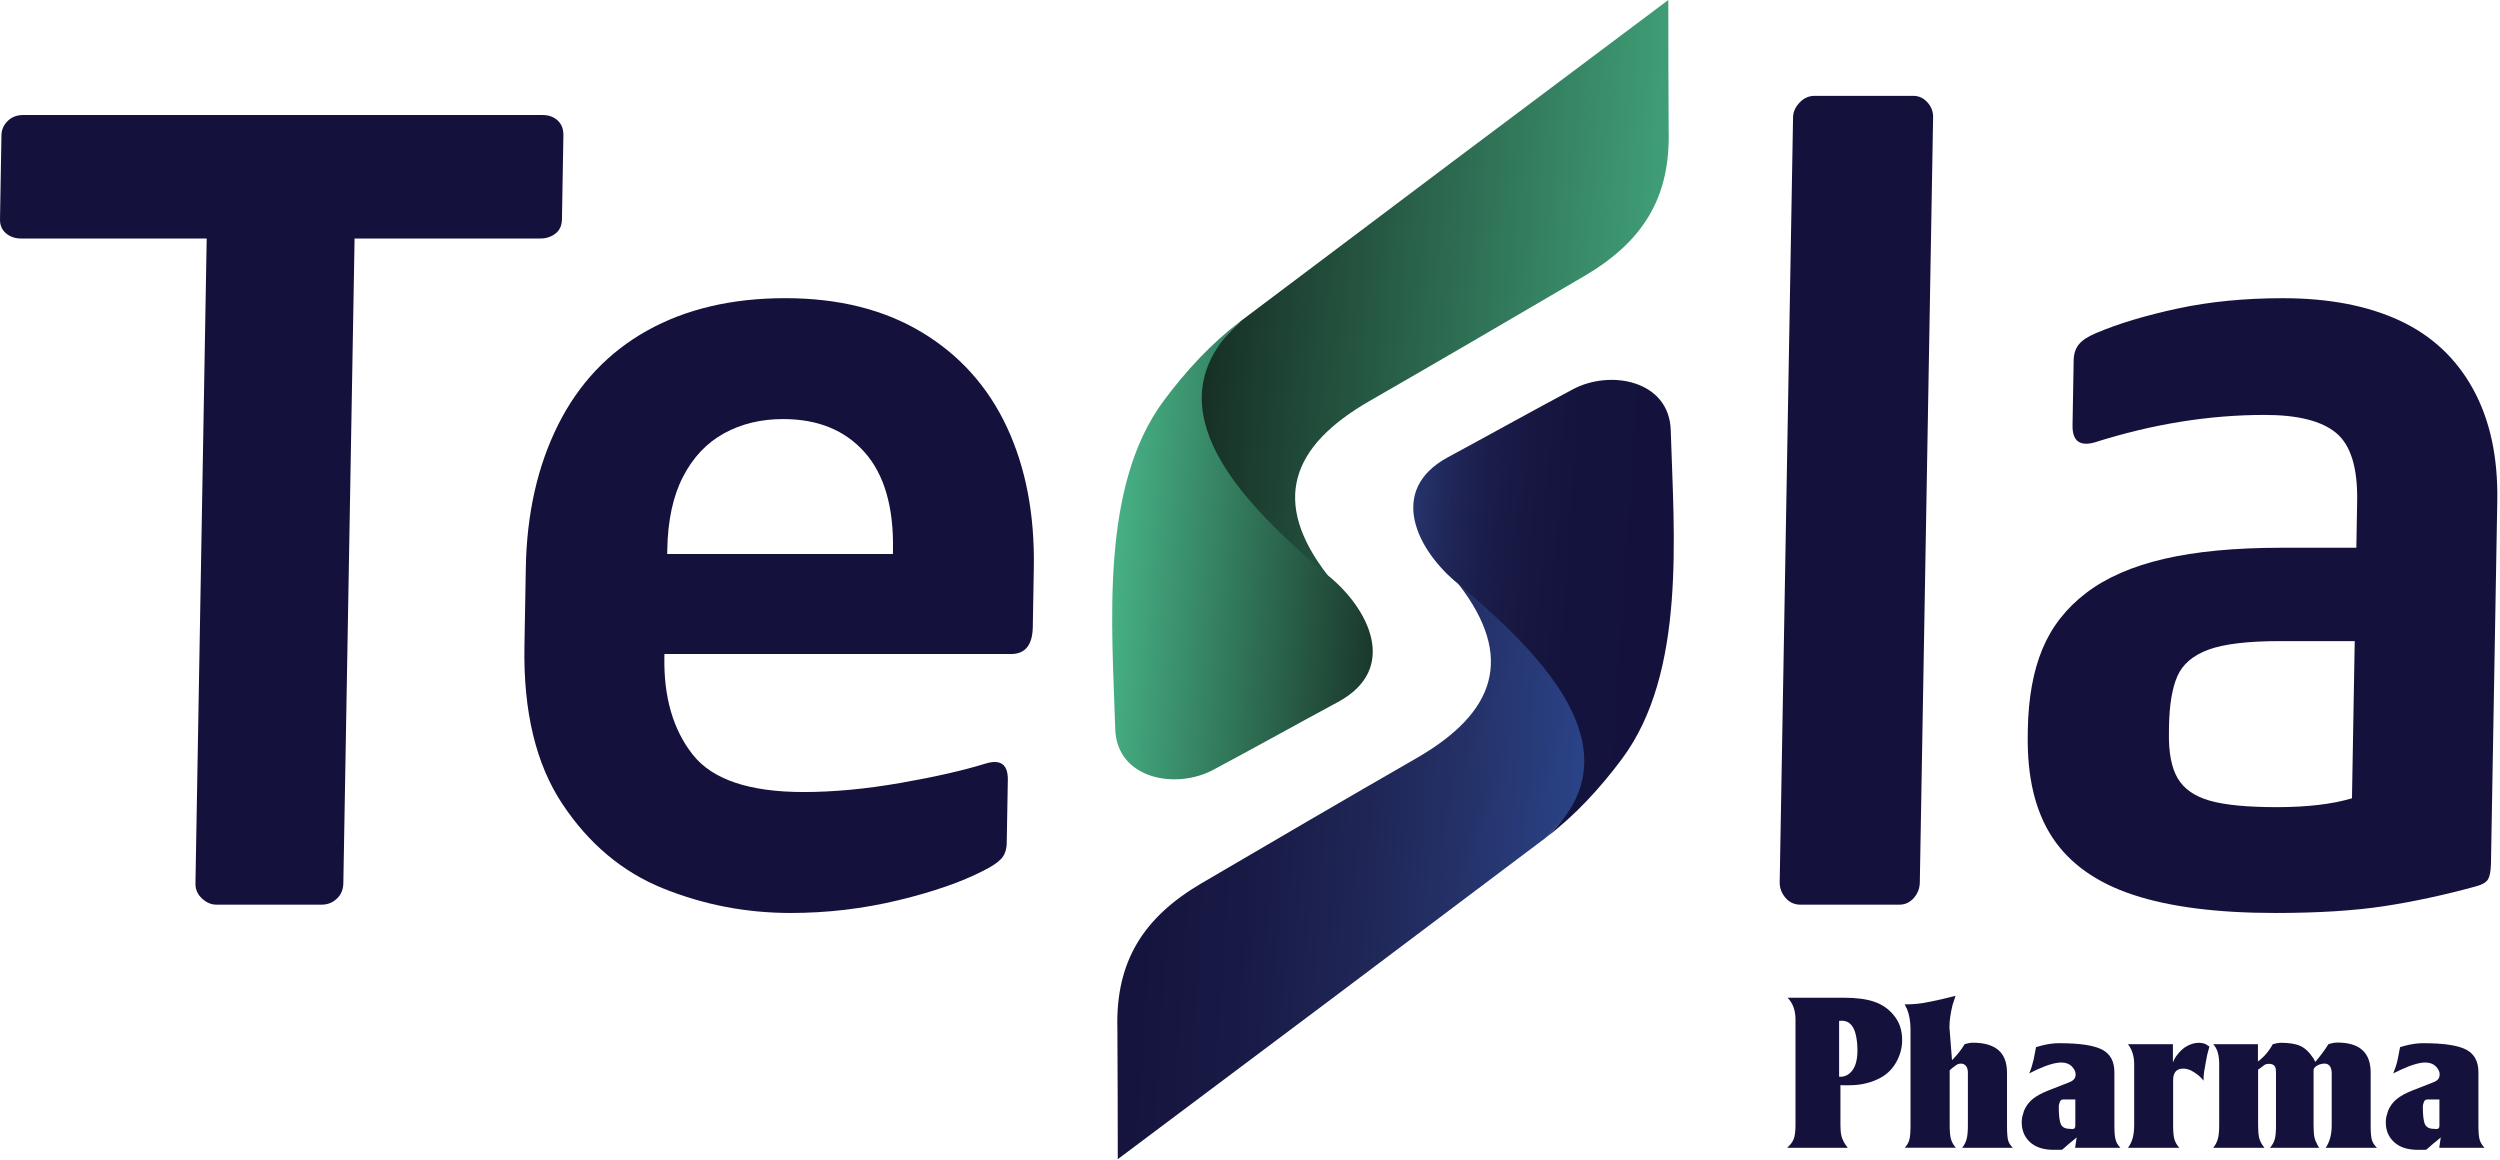
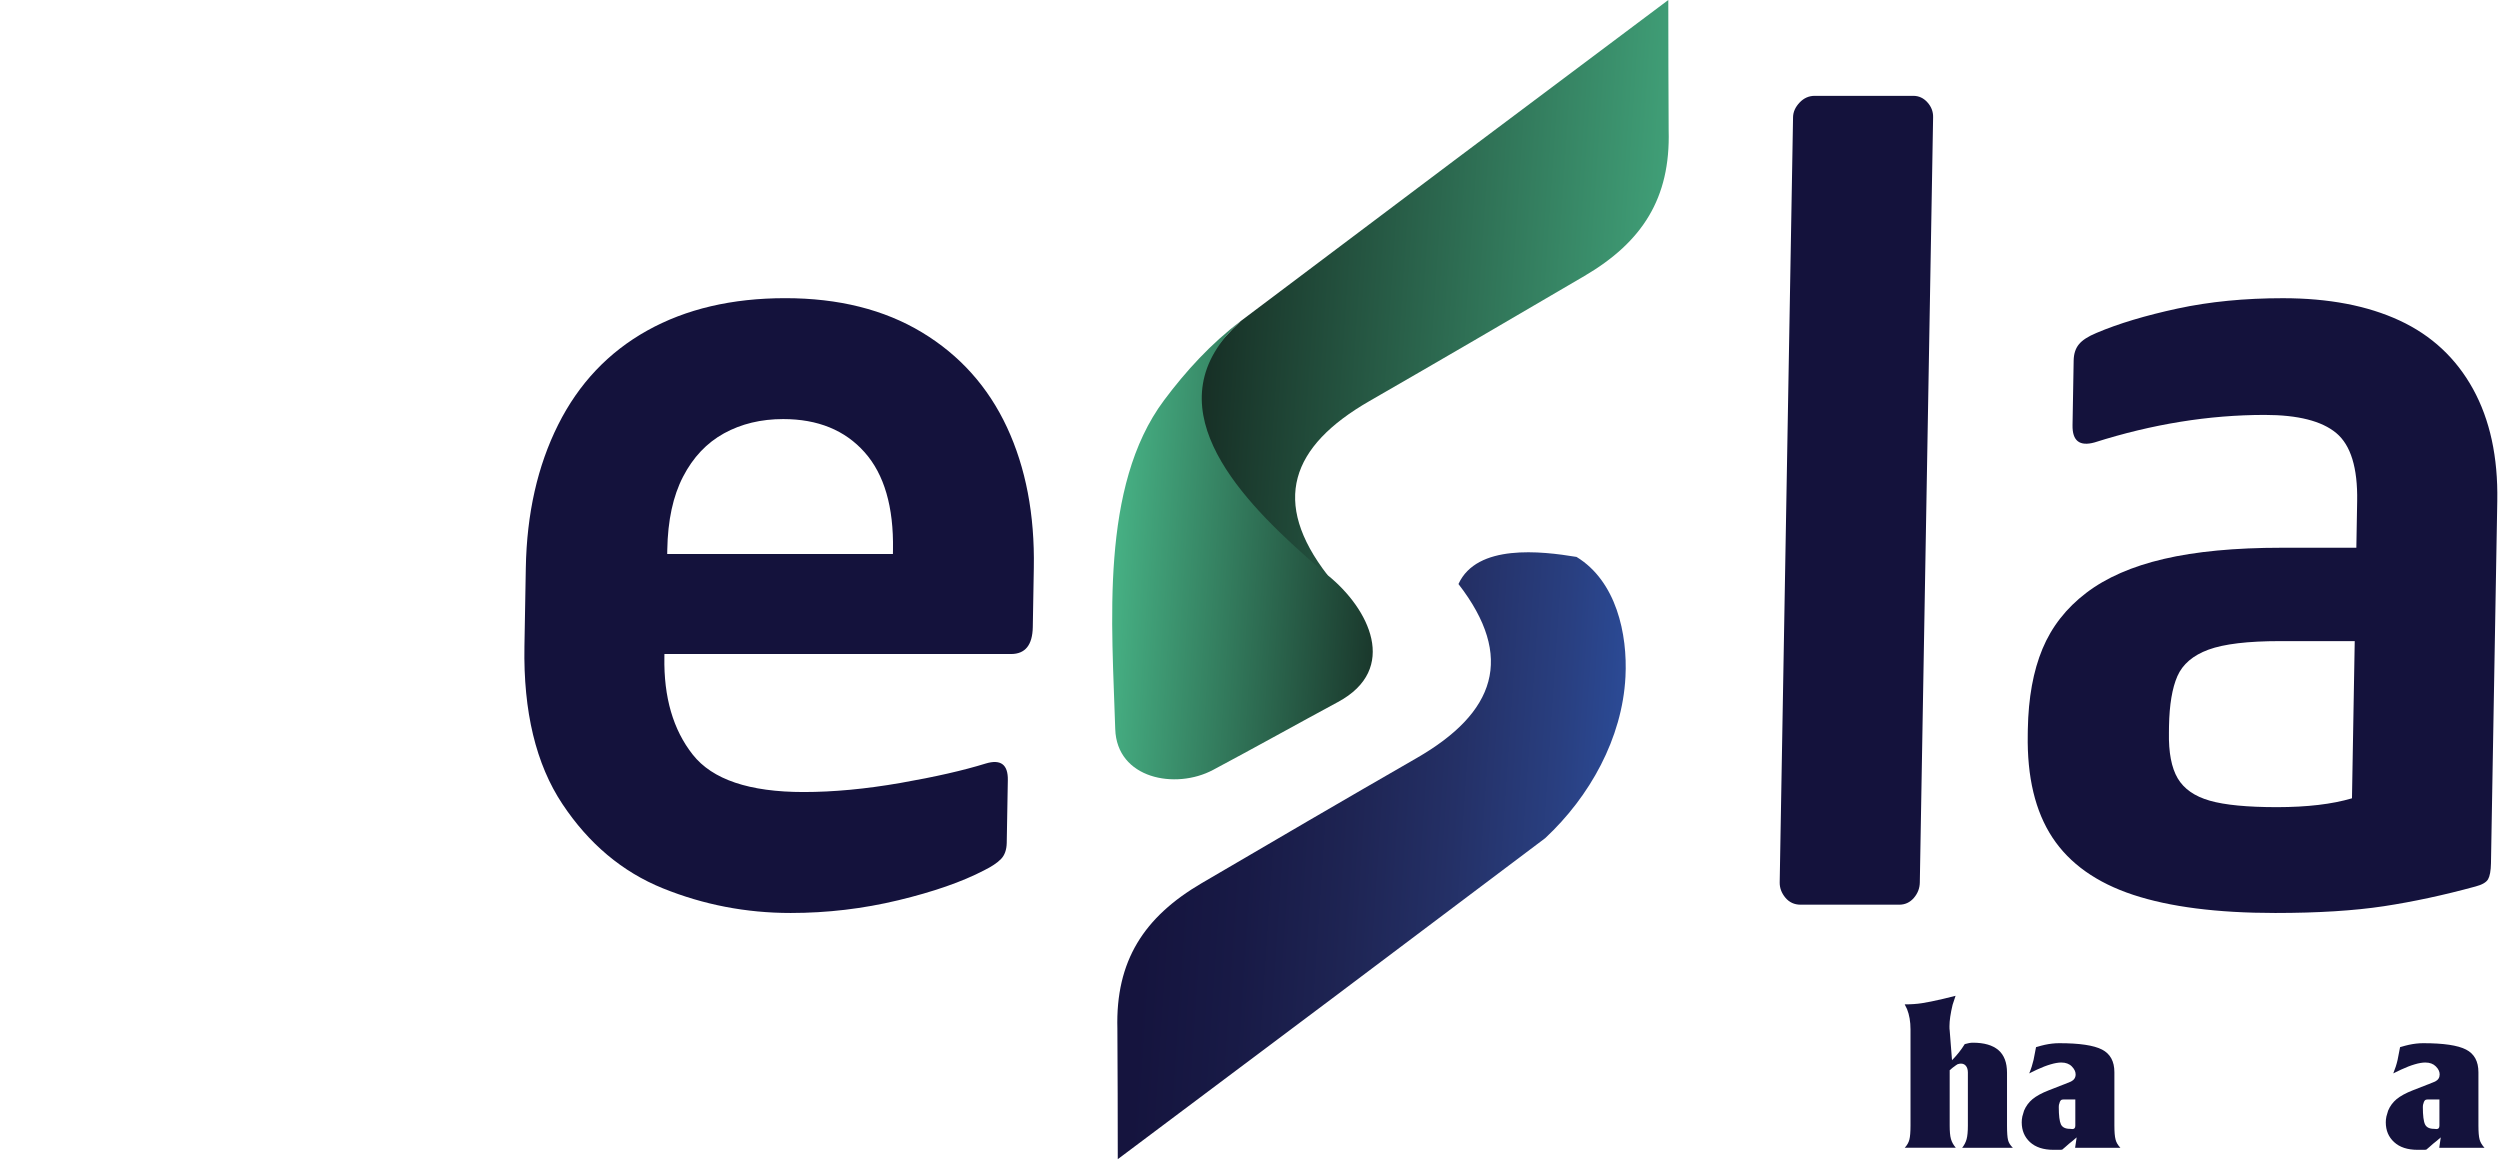
<svg xmlns="http://www.w3.org/2000/svg" width="709" height="329" viewBox="0 0 709 329" fill="none">
  <g clip-path="url(#clip0_24237_527)">
-     <path d="M159.37 62.19C159.34 63.96 158.73 65.31 157.53 66.24C156.33 67.17 154.91 67.64 153.24 67.64H100.56L97.37 250.53C97.33 252.3 96.72 253.75 95.52 254.87C94.33 256 92.89 256.56 91.23 256.56H61.36C59.88 256.56 58.52 255.97 57.27 254.8C56.01 253.62 55.4 252.2 55.43 250.53L58.62 67.64H5.94C4.27 67.64 2.86 67.15 1.7 66.17C0.54 65.19 -0.03 63.86 2.65233e-05 62.19L0.41 38.36C0.44 36.79 1.03 35.44 2.17 34.32C3.32 33.19 4.77 32.62 6.54 32.62H153.84C155.61 32.62 157.04 33.14 158.16 34.17C159.27 35.2 159.81 36.6 159.78 38.36L159.37 62.19Z" fill="#14123C" />
    <path d="M224.23 258.92C211.57 258.92 199.49 256.58 188 251.93C176.5 247.28 167 239.3 159.5 228.02C152 216.74 148.4 201.83 148.73 183.29L149.12 161.07C149.39 145.67 152.44 132.14 158.29 120.46C164.13 108.79 172.55 99.89 183.55 93.75C194.55 87.62 207.6 84.56 222.71 84.56C237.82 84.56 250.74 87.79 261.47 94.26C272.19 100.73 280.23 109.71 285.58 121.18C290.92 132.66 293.46 145.95 293.19 161.06L292.9 177.83C292.81 182.93 290.76 185.48 286.73 185.48H188.43L188.42 186.36C188.22 197.74 190.9 206.97 196.47 214.02C202.03 221.08 212.52 224.62 227.92 224.62C236.36 224.62 245.49 223.76 255.34 222.05C265.18 220.33 273.25 218.49 279.57 216.53C283.81 215.26 285.9 216.82 285.82 221.24L285.51 239.05C285.47 241.01 284.93 242.53 283.89 243.61C282.84 244.7 281.22 245.77 279.05 246.85C272.82 250.09 264.72 252.91 254.77 255.31C244.8 257.71 234.62 258.92 224.23 258.92ZM253.23 157.1L253.25 155.92C253.46 143.76 250.78 134.53 245.2 128.26C239.62 121.98 231.92 118.85 222.11 118.85C215.83 118.85 210.24 120.2 205.34 122.89C200.44 125.59 196.56 129.68 193.72 135.18C190.87 140.68 189.38 147.59 189.24 155.93L189.22 157.11H253.23V157.1Z" fill="#14123C" />
    <path d="M544.46 250.24C544.44 251.91 543.86 253.38 542.76 254.66C541.66 255.93 540.27 256.57 538.61 256.57H510.65C508.89 256.57 507.45 255.91 506.34 254.59C505.24 253.27 504.7 251.81 504.72 250.25L508.51 33.22C508.54 31.75 509.15 30.38 510.35 29.1C511.55 27.83 512.98 27.18 514.64 27.18H542.6C544.17 27.18 545.51 27.79 546.61 29.02C547.72 30.25 548.26 31.65 548.23 33.22L544.46 250.24Z" fill="#14123C" />
    <path d="M642.27 117.67C626.48 117.67 610.39 120.27 594.02 125.47C589.77 126.65 587.7 125.03 587.77 120.61L588.09 102.22C588.13 100.35 588.61 98.83 589.57 97.66C590.52 96.48 592.19 95.4 594.56 94.42C600.78 91.77 608.46 89.47 617.57 87.5C626.67 85.54 636.63 84.57 647.41 84.57C660.37 84.57 671.39 86.67 680.5 90.89C689.6 95.11 696.54 101.59 701.35 110.31C706.16 119.05 708.45 129.64 708.23 142.09L706.44 244.79C706.4 246.95 706.12 248.47 705.62 249.35C705.11 250.23 703.92 250.92 702.05 251.41C693.08 253.86 684.42 255.73 676.06 257C667.69 258.27 657.43 258.92 645.27 258.92C628.79 258.92 615.34 257.2 604.96 253.77C594.58 250.34 586.94 244.92 582.06 237.51C577.19 230.11 574.86 220.37 575.07 208.3L575.09 206.84C575.25 197.91 576.63 190.3 579.24 184.03C581.85 177.76 585.99 172.46 591.66 168.14C597.32 163.82 604.67 160.61 613.68 158.51C622.7 156.4 633.82 155.34 647.07 155.34H668.26L668.49 142.09C668.65 132.68 666.68 126.25 662.57 122.82C658.46 119.38 651.69 117.67 642.27 117.67ZM667.02 226.4L667.8 181.82H646.61C637.48 181.82 630.73 182.63 626.33 184.24C621.94 185.86 619 188.36 617.51 191.75C616.03 195.13 615.24 199.87 615.13 205.95L615.11 207.71C615 213.4 615.83 217.74 617.6 220.74C619.37 223.73 622.39 225.84 626.69 227.07C630.98 228.3 637.35 228.91 645.79 228.91C654.32 228.9 661.39 228.07 667.02 226.4Z" fill="#14123C" />
    <path d="M473.23 37C473.77 56.23 465.72 68.67 449.34 78.27C429.29 90.02 408.57 102.13 388.38 113.74C366.01 126.61 360.44 142.35 376.5 163.11C371.27 174.56 353.07 172.45 343.03 170.79C331.78 163.95 328.5 149 329.13 136.75C330.05 119.36 339.26 102.8 351.89 91.04C392.26 60.63 432.66 30.27 473.13 0C473.13 12.33 473.17 24.67 473.23 37Z" fill="url(#paint0_linear_24237_527)" />
    <path d="M376.51 163.11C376.51 163.11 374.06 161.13 370.04 157.54C350.97 140.53 326.07 114.24 351.9 91.04C343.38 97.49 336.27 105.29 330.13 113.51C311.84 137.98 315.4 177.36 316.28 206.75C316.71 220.87 333.38 224.01 344 218.36C355.69 212.14 368.16 205.17 379.46 199.08C396.82 189.74 388.28 172.58 376.51 163.11Z" fill="url(#paint1_linear_24237_527)" />
    <path d="M316.89 291.74C316.36 272.51 324.41 260.07 340.79 250.47C360.84 238.72 381.56 226.61 401.74 215C424.11 202.13 429.68 186.39 413.62 165.63C418.85 154.18 437.04 156.28 447.1 157.94C458.35 164.79 461.62 179.75 460.98 191.98C460.08 209.37 450.85 225.93 438.22 237.7C397.86 268.11 357.46 298.47 317 328.74C317 316.42 316.96 304.08 316.89 291.74Z" fill="url(#paint2_linear_24237_527)" />
-     <path d="M413.61 165.64C413.61 165.64 416.05 167.63 420.07 171.21C439.16 188.22 464.04 214.51 438.21 237.71C446.73 231.26 453.84 223.47 459.97 215.24C478.26 190.76 474.71 151.37 473.82 122C473.39 107.87 456.71 104.74 446.1 110.39C434.41 116.61 421.94 123.58 410.64 129.67C393.3 139.02 401.84 156.16 413.61 165.64Z" fill="url(#paint3_linear_24237_527)" />
-     <path d="M536.97 287.8C537.85 288.84 538.49 289.95 538.87 291.13C539.26 292.31 539.45 293.59 539.45 294.95C539.45 297.08 538.93 299.12 537.86 301.07C536.8 303.03 535.33 304.53 533.44 305.59C532.25 306.26 530.89 306.8 529.37 307.19C527.85 307.59 526.17 307.78 524.32 307.78H522.56L521.95 307.73V319.19C521.95 320.36 522.04 321.33 522.22 322.07C522.4 322.83 522.74 323.61 523.24 324.44L524.02 325.51H506.83C507.73 324.72 508.35 323.89 508.69 323.03C509.03 322.16 509.2 320.88 509.2 319.19V289.09C509.2 286.53 508.45 284.48 506.95 282.95H522.78C526.44 282.95 529.36 283.33 531.55 284.1C533.77 284.87 535.57 286.1 536.97 287.8ZM526.47 294.31C525.95 291.08 524.56 289.47 522.29 289.47C521.96 289.47 521.72 289.49 521.57 289.52V305.36C523.03 305.47 524.27 304.9 525.27 303.64C526.26 302.38 526.77 300.46 526.77 297.86C526.77 297.34 526.75 296.77 526.71 296.16C526.66 295.55 526.58 294.93 526.47 294.31Z" fill="#14123C" />
    <path d="M570.84 325.51H556.47C557.07 324.76 557.49 323.94 557.73 323.06C557.97 322.17 558.09 320.88 558.09 319.19V304.18C558.09 303.39 557.91 302.77 557.56 302.32C557.21 301.87 556.73 301.64 556.13 301.64C555.86 301.64 555.54 301.69 555.18 301.81L554.72 302.1L553.82 302.76L552.93 303.51V319.18C552.93 320.87 553.04 322.15 553.29 323.02C553.53 323.89 553.99 324.71 554.66 325.5H540.18C540.86 324.79 541.29 324.02 541.5 323.19C541.71 322.37 541.82 321.03 541.82 319.18V291.94C541.82 289.73 541.49 287.81 540.84 286.19L540.17 284.84C541.98 284.84 543.62 284.73 545.07 284.5C546.53 284.28 548.51 283.88 550.99 283.3L554.6 282.41L553.76 284.95C553.16 287.43 552.87 289.46 552.87 291.04C552.87 291.6 552.88 291.99 552.93 292.22L553.59 300.67C555.01 299.24 556.21 297.73 557.2 296.11C558.1 295.84 558.87 295.71 559.51 295.71C562.69 295.71 565.11 296.41 566.74 297.8C568.37 299.2 569.19 301.34 569.19 304.22V319.22C569.19 321.18 569.29 322.55 569.48 323.32C569.68 324.11 570.14 324.83 570.84 325.51Z" fill="#14123C" />
    <path d="M601.34 325.51H588.5L588.94 322.56L587.87 323.48L586.75 324.38L585.8 325.22L584.85 326.03C584.7 326.07 584.41 326.09 584 326.09C583.59 326.09 583.27 326.09 583.04 326.09C582.77 326.09 582.55 326.09 582.37 326.09C579.52 326.09 577.29 325.36 575.71 323.91C574.14 322.46 573.36 320.59 573.36 318.3C573.36 317.8 573.41 317.25 573.53 316.65L574.02 314.98C574.56 313.69 575.36 312.61 576.42 311.72C577.49 310.84 579.02 309.99 581.03 309.21L585.18 307.59L585.35 307.53L587.34 306.72C588.21 306.28 588.65 305.61 588.65 304.7C588.65 303.91 588.28 303.16 587.56 302.43C586.84 301.7 585.84 301.33 584.57 301.33C583.74 301.33 582.75 301.5 581.59 301.84C580.42 302.18 579.11 302.68 577.67 303.35L576.28 304.02L575.49 304.42C576.03 303.11 576.43 301.83 576.72 300.58L577.42 296.97C578.53 296.65 579.36 296.42 579.9 296.31C581.33 296 582.69 295.85 584 295.85C589.75 295.85 593.8 296.45 596.14 297.66C598.47 298.86 599.64 301 599.64 304.08V319.2C599.64 321.01 599.75 322.32 599.97 323.15C600.16 323.96 600.62 324.76 601.34 325.51ZM588.56 319.24V311.8H585.79C585.29 311.8 584.95 311.82 584.78 311.86C584.44 311.94 584.18 312.29 584.04 312.93C583.92 313.15 583.87 313.49 583.87 313.94C583.87 316.38 584.08 318.03 584.48 318.88C584.89 319.72 585.75 320.14 587.04 320.14C587.41 320.18 587.65 320.2 587.76 320.2C588.29 320.19 588.56 319.88 588.56 319.24Z" fill="#14123C" />
-     <path d="M626.59 296.8C626.11 298.42 625.77 299.87 625.58 301.15C625.35 302.31 625.19 303.26 625.08 303.99C624.97 304.73 624.92 305.56 624.92 306.49C624.3 305.61 623.39 304.8 622.21 304.07C621.93 303.9 621.67 303.74 621.42 303.61C621.15 303.48 620.82 303.35 620.43 303.24C620.04 303.12 619.61 303.06 619.15 303.06C617.25 303.06 616.3 304.16 616.3 306.35V319.25C616.3 320.95 616.42 322.21 616.65 323.06C616.89 323.9 617.35 324.72 618.03 325.51H603.49C604.09 324.72 604.53 323.81 604.82 322.79C605.1 321.77 605.25 320.57 605.25 319.19V301.82C605.25 299.53 604.66 297.64 603.49 296.14H616.24V301.34C616.57 300.47 616.95 299.79 617.36 299.29C618.23 298.1 619.21 297.2 620.32 296.62C621.42 296.03 622.5 295.74 623.57 295.74C624.24 295.74 624.88 295.86 625.47 296.09L626.59 296.8Z" fill="#14123C" />
-     <path d="M674.1 325.51H659.56C660.69 323.89 661.27 321.78 661.27 319.19V304.18L661.21 303.57C660.98 302.29 660.32 301.64 659.22 301.64C658.96 301.64 658.68 301.66 658.38 301.73C658.08 301.79 657.79 301.88 657.55 301.99C656.6 302.42 656.13 302.93 656.13 303.52V319.13C656.13 320.67 656.22 321.79 656.37 322.52C656.53 323.24 656.85 324.01 657.31 324.84L657.71 325.51H643.78C644.45 324.72 644.9 323.9 645.13 323.06C645.36 322.21 645.47 320.92 645.47 319.19V304.18L645.41 303.23C645.3 302.21 644.63 301.7 643.42 301.7C643.02 301.7 642.66 301.78 642.36 301.93L642.07 302.11L641.41 302.63L640.4 303.35V319.19C640.4 320.65 640.49 321.78 640.67 322.56C640.85 323.35 641.19 324.11 641.71 324.84L642.2 325.51H627.66C628.29 324.76 628.73 323.91 628.98 322.97C629.24 322.03 629.36 320.77 629.36 319.2V301.7C629.36 299.18 628.8 297.33 627.66 296.13H640.35V301.04C642.08 299.75 643.49 298.11 644.56 296.13C645.55 295.86 646.29 295.73 646.82 295.73C649.16 295.73 651 296.02 652.33 296.61C653.65 297.19 654.9 298.37 656.08 300.14L656.63 301.15C658.03 299.5 659.28 297.83 660.35 296.13C661.29 295.82 662.14 295.67 662.89 295.67C669.19 295.67 672.32 298.51 672.32 304.18V319.24C672.32 321.13 672.43 322.46 672.66 323.25C672.87 324.04 673.36 324.79 674.1 325.51Z" fill="#14123C" />
    <path d="M704.6 325.51H691.77L692.2 322.56L691.13 323.48L690.01 324.38L689.06 325.22L688.11 326.03C687.96 326.07 687.67 326.09 687.26 326.09C686.86 326.09 686.53 326.09 686.3 326.09C686.03 326.09 685.81 326.09 685.64 326.09C682.77 326.09 680.55 325.36 678.98 323.91C677.39 322.46 676.61 320.59 676.61 318.3C676.61 317.8 676.66 317.25 676.78 316.65L677.27 314.98C677.81 313.69 678.61 312.61 679.67 311.72C680.74 310.84 682.28 309.99 684.28 309.21L688.43 307.59L688.61 307.53L690.6 306.72C691.47 306.28 691.89 305.61 691.89 304.7C691.89 303.91 691.54 303.16 690.8 302.43C690.08 301.7 689.09 301.33 687.81 301.33C686.99 301.33 685.99 301.5 684.83 301.84C683.66 302.18 682.37 302.68 680.93 303.35L679.54 304.02L678.73 304.42C679.27 303.11 679.68 301.83 679.96 300.58L680.66 296.97C681.78 296.65 682.6 296.42 683.15 296.31C684.57 296 685.93 295.85 687.24 295.85C693 295.85 697.04 296.45 699.38 297.66C701.71 298.86 702.88 301 702.88 304.08V319.2C702.88 321.01 702.99 322.32 703.21 323.15C703.43 323.96 703.9 324.76 704.6 325.51ZM691.82 319.24V311.8H689.05C688.56 311.8 688.22 311.82 688.05 311.86C687.7 311.94 687.44 312.29 687.29 312.93C687.18 313.15 687.12 313.49 687.12 313.94C687.12 316.38 687.33 318.03 687.74 318.88C688.15 319.72 689 320.14 690.29 320.14C690.66 320.18 690.9 320.2 691.01 320.2C691.55 320.19 691.82 319.88 691.82 319.24Z" fill="#14123C" />
  </g>
  <defs>
    <linearGradient id="paint0_linear_24237_527" x1="491.63" y1="91.283" x2="331.236" y2="80.487" gradientUnits="userSpaceOnUse">
      <stop stop-color="#47B285" />
      <stop offset="1" stop-color="#13251E" />
    </linearGradient>
    <linearGradient id="paint1_linear_24237_527" x1="402.892" y1="160.118" x2="315.37" y2="154.227" gradientUnits="userSpaceOnUse">
      <stop stop-color="#13251E" />
      <stop offset="1" stop-color="#47B285" />
    </linearGradient>
    <linearGradient id="paint2_linear_24237_527" x1="298.491" y1="237.461" x2="458.883" y2="248.256" gradientUnits="userSpaceOnUse">
      <stop stop-color="#14123C" />
      <stop offset="0.17" stop-color="#15143E" />
      <stop offset="0.345" stop-color="#181A46" />
      <stop offset="0.523" stop-color="#1E2453" />
      <stop offset="0.703" stop-color="#243066" />
      <stop offset="0.882" stop-color="#293F80" />
      <stop offset="1" stop-color="#2B4B97" />
    </linearGradient>
    <linearGradient id="paint3_linear_24237_527" x1="387.229" y1="168.629" x2="474.756" y2="174.52" gradientUnits="userSpaceOnUse">
      <stop stop-color="#2B4B97" />
      <stop offset="0.004" stop-color="#2A4A95" />
      <stop offset="0.083" stop-color="#283C7A" />
      <stop offset="0.169" stop-color="#243066" />
      <stop offset="0.265" stop-color="#1F2556" />
      <stop offset="0.373" stop-color="#1A1D4A" />
      <stop offset="0.5" stop-color="#171742" />
      <stop offset="0.664" stop-color="#14133D" />
      <stop offset="1" stop-color="#14123C" />
    </linearGradient>
    <clipPath id="clip0_24237_527">
      <rect width="708.24" height="328.75" fill="white" />
    </clipPath>
  </defs>
</svg>